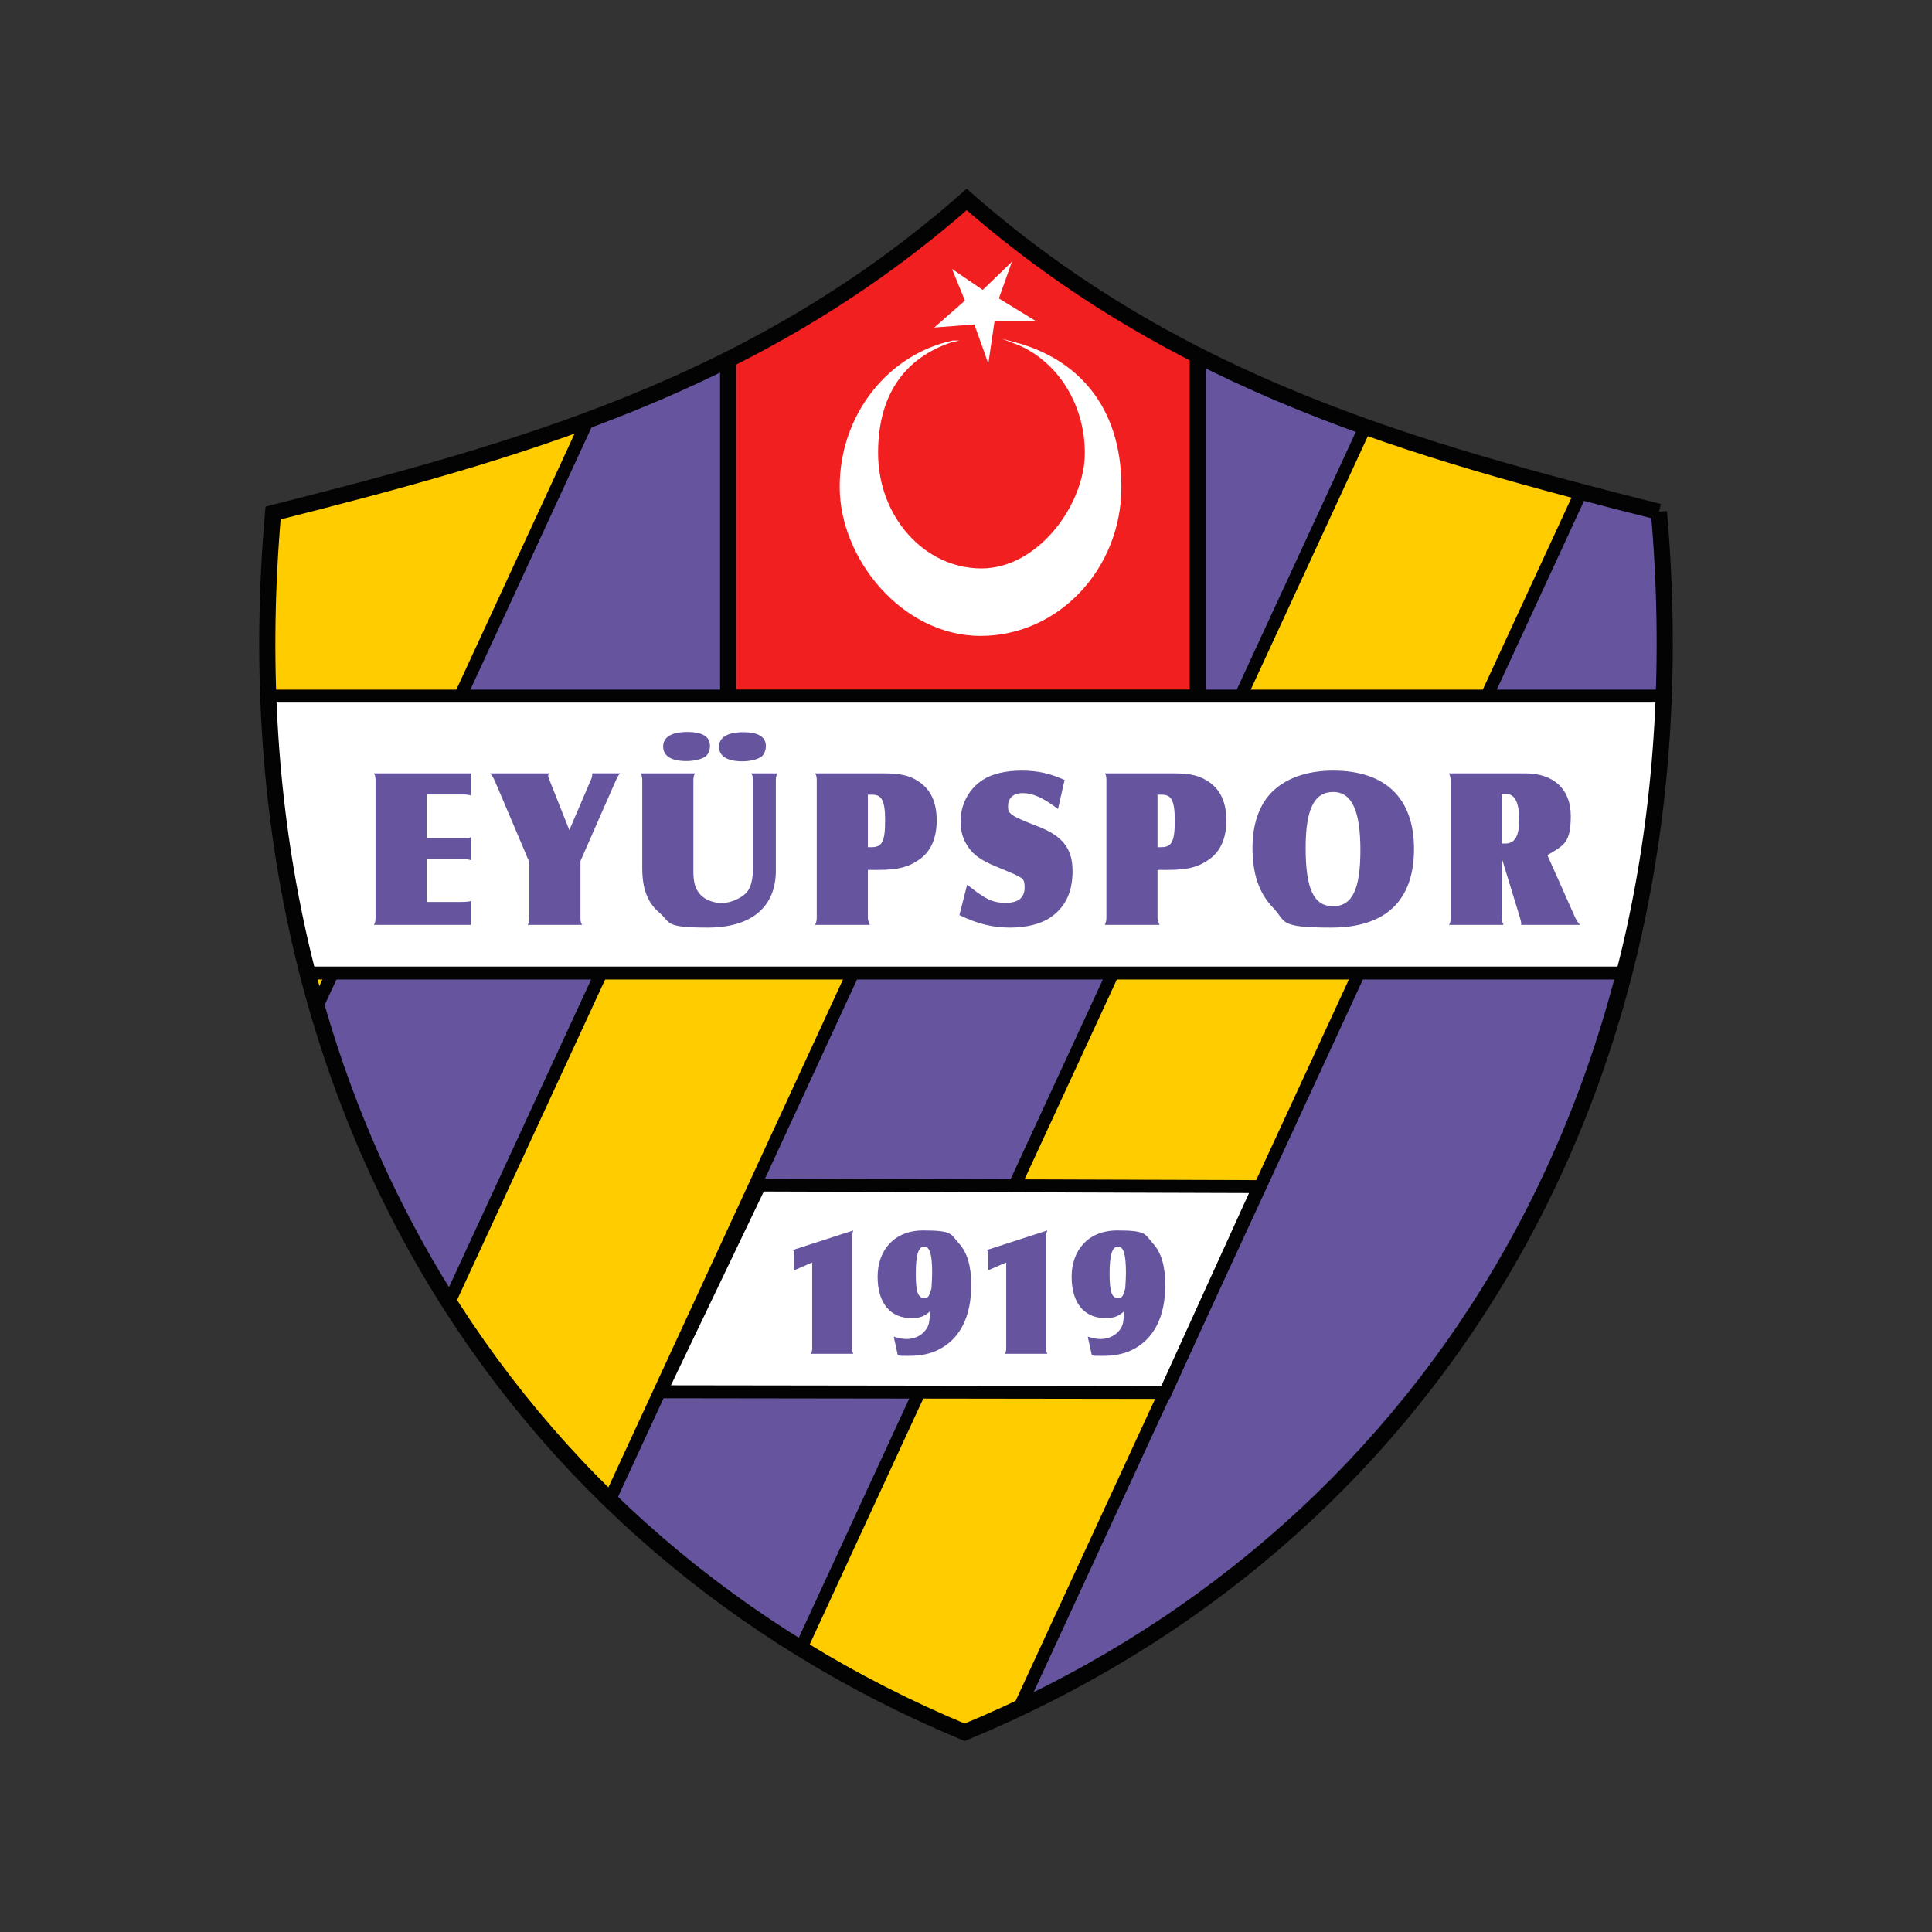
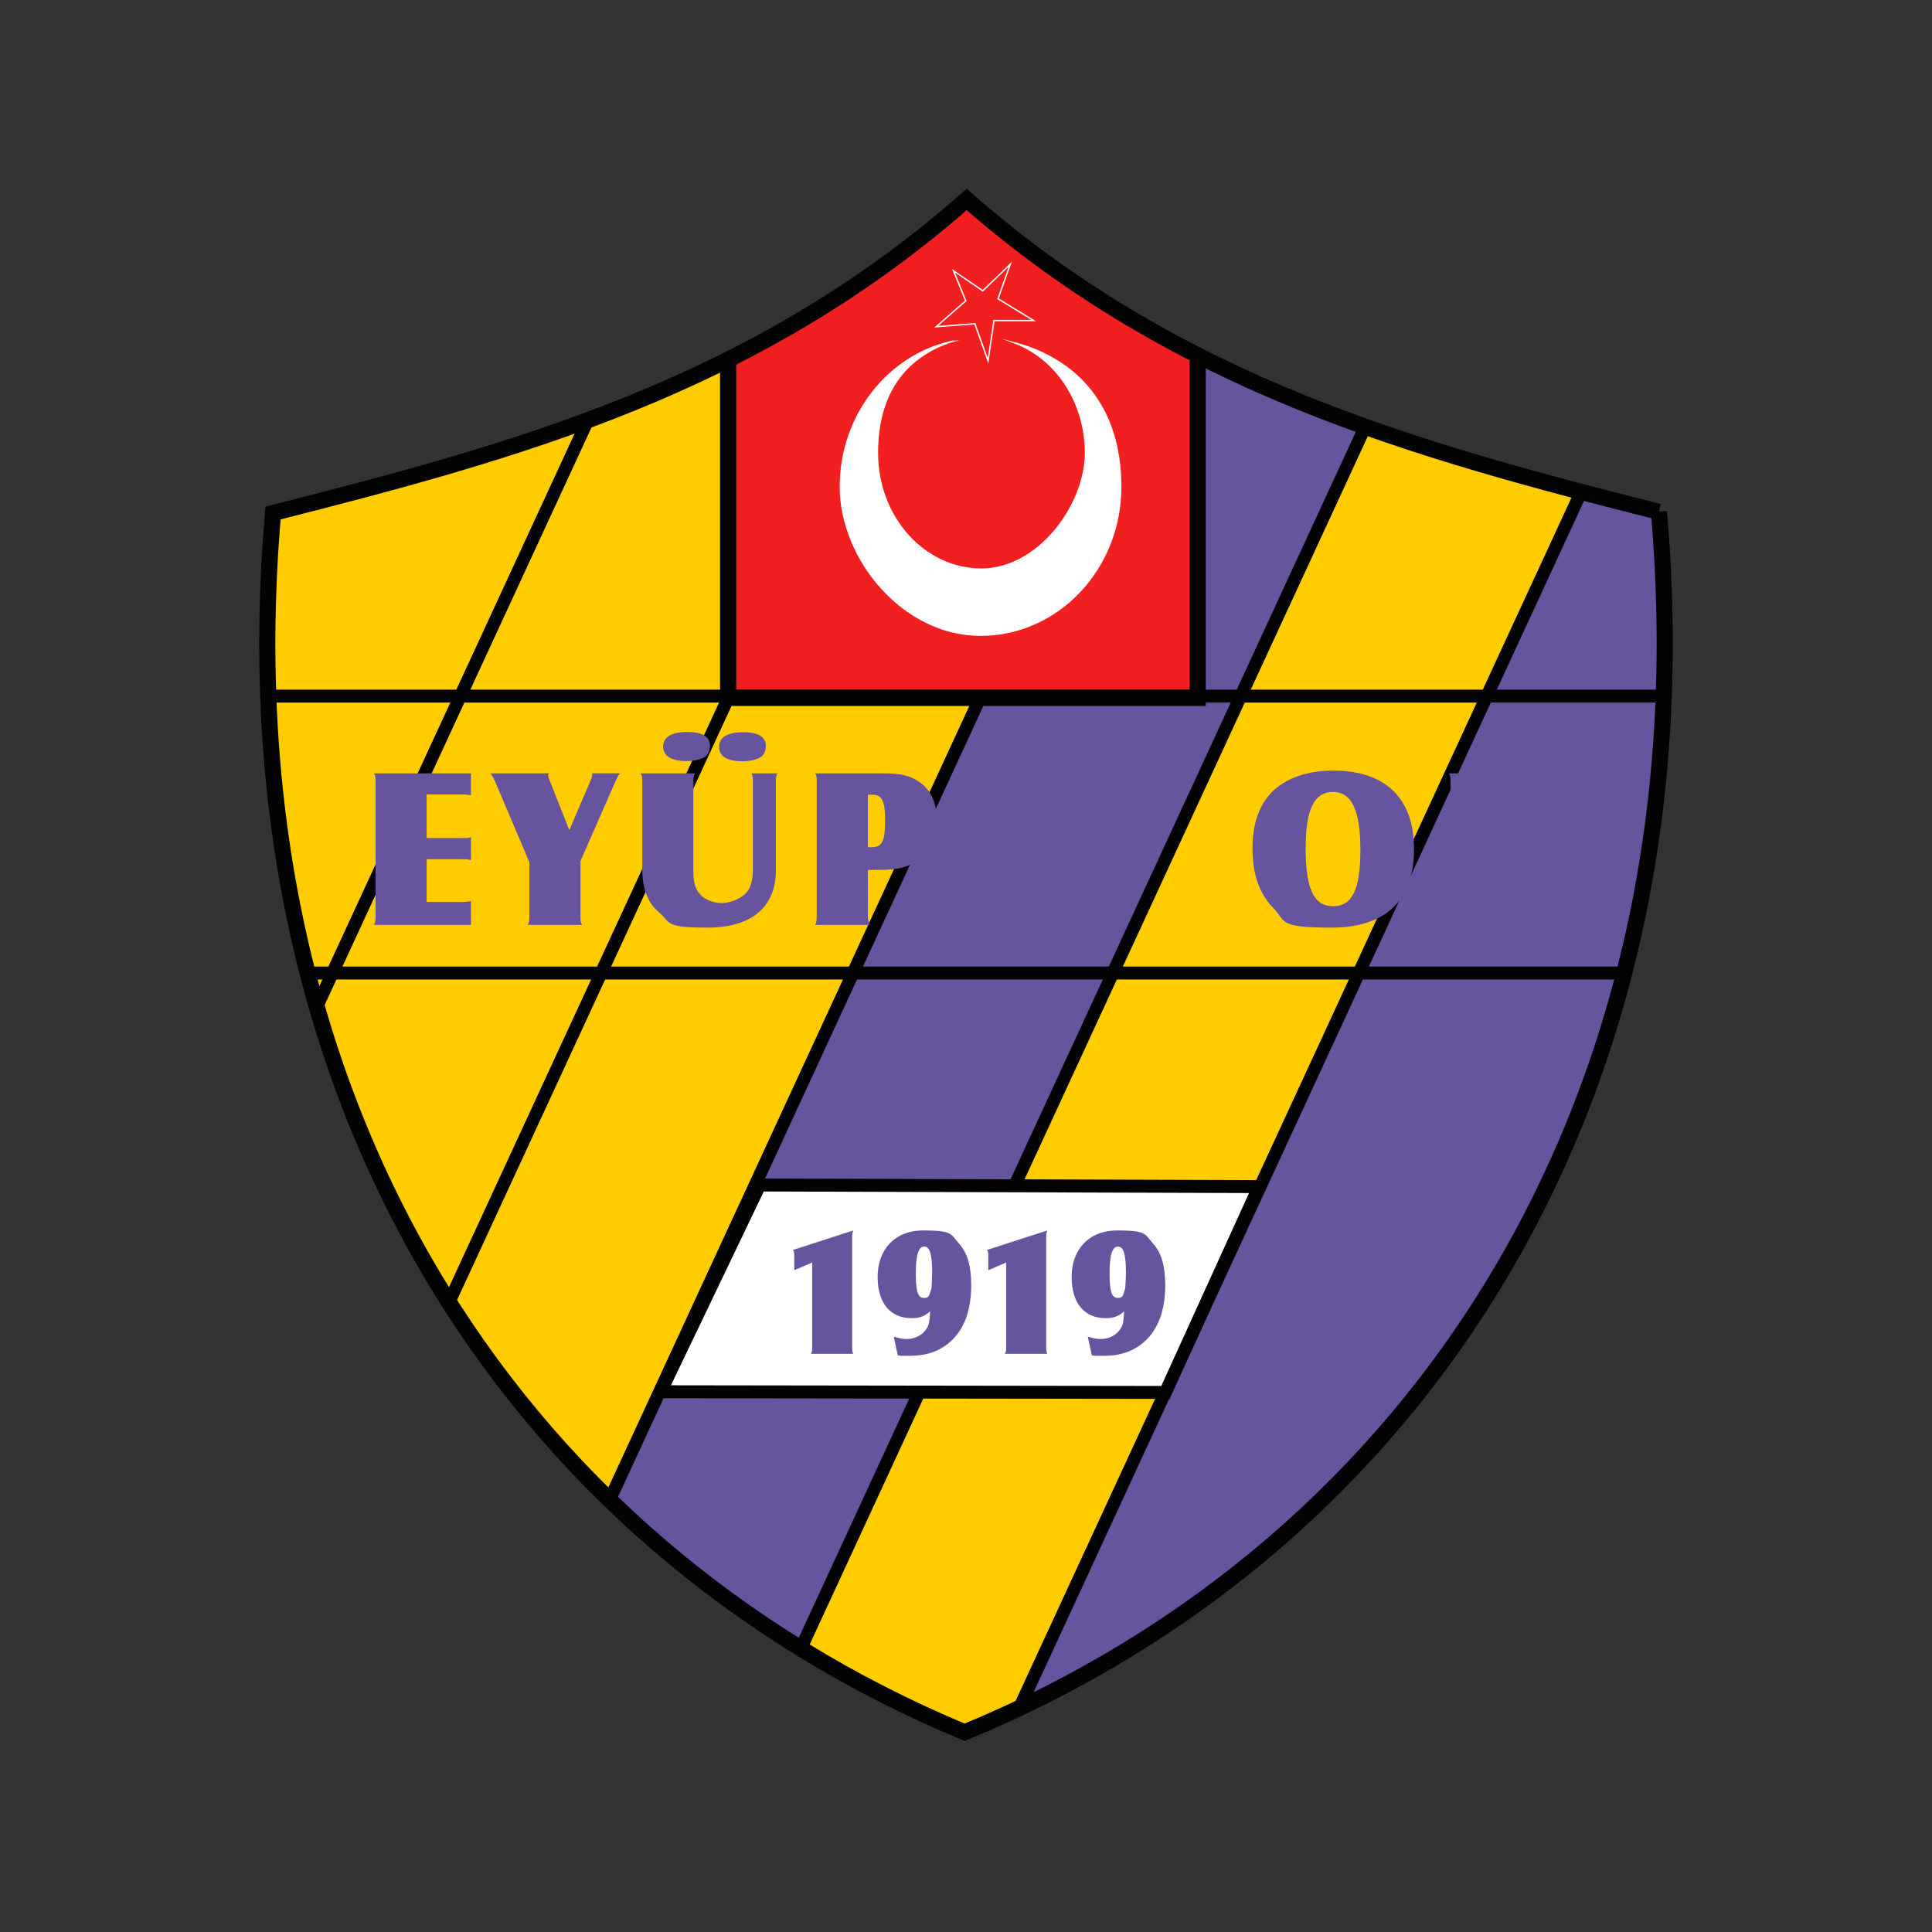
<svg xmlns="http://www.w3.org/2000/svg" id="katman_1" version="1.1" viewBox="0 0 850.4 850.4">
  <rect x="0" y="0" width="850.4" height="850.4" fill="#333333" stroke="none" />
  <defs>
    <style> .st0 { fill: #f21f21; } .st1, .st2 { fill: #fff; } .st3 { stroke-width: 5.6px; } .st3, .st4, .st5, .st6, .st7 { fill: none; } .st3, .st4, .st5, .st7 { stroke-miterlimit: 22.9; } .st3, .st4, .st7 { stroke: #030303; } .st2, .st8, .st9 { fill-rule: evenodd; } .st4 { stroke-width: 7.1px; } .st8 { fill: #fc0; } .st10, .st9 { fill: #66549e; } .st5 { stroke: #fff; stroke-width: .6px; } .st6 { clip-rule: evenodd; } .st7 { stroke-width: 5.7px; } .st11 { clip-path: url(#clippath); } </style>
    <clipPath id="clippath">
      <path class="st6" d="M730.2,225.3c-107.1-27.1-211.4-55.6-304.7-137.5-93.4,82.3-198,110.8-305.3,138-22.3,256.3,104.1,453.3,304.4,536.7,201.1-83.1,328-280.3,305.6-537.2" />
    </clipPath>
  </defs>
  <path class="st8" d="M730.2,225.3c-107.1-27.1-211.4-55.6-304.7-137.5-93.4,82.3-198,110.8-305.3,138-22.3,256.3,104.1,453.3,304.4,536.7,201.1-83.1,328-280.3,305.6-537.2" />
  <g class="st11">
-     <polygon class="st9" points="52.3 631.8 341.6 5.6 438.9 51 149.6 677.2 52.3 631.8" />
    <polygon class="st9" points="240.8 719.8 530.1 93.5 624.2 137.4 334.9 763.7 240.8 719.8" />
    <polygon class="st9" points="424 805.2 713.3 179 858.6 246.7 569.2 873 424 805.2" />
    <polyline class="st3" points="571.8 874.2 569.2 873 424 805.2 334.9 763.7 240.8 719.8 149.6 677.2 52.3 631.8 49.7 630.6" />
    <polyline class="st3" points="861.1 247.9 858.6 246.7 713.3 179 624.2 137.4 530.1 93.5 438.9 51 341.6 5.6 339 4.4" />
    <polyline class="st3" points="568.1 875.6 569.2 873 858.6 246.7 859.8 244.2" />
    <polyline class="st3" points="422.8 807.8 424 805.2 713.3 179 714.5 176.4" />
    <polyline class="st3" points="333.7 766.2 334.9 763.7 624.2 137.4 625.4 134.9" />
    <polyline class="st3" points="239.6 722.3 240.8 719.8 530.1 93.5 531.3 91" />
    <polyline class="st3" points="148.4 679.8 149.6 677.2 438.9 51 440.1 48.4" />
    <polyline class="st3" points="51.1 634.4 52.3 631.8 341.6 5.6 342.8 3" />
    <rect class="st0" x="320.5" y="24" width="206.7" height="283.2" />
    <rect class="st4" x="320.5" y="24" width="206.7" height="283.2" />
    <path class="st2" d="M419.4,150.2c-28.2,6-49.5,32.4-49.5,64.1s27.6,65.3,61.7,65.3,61.7-29.3,61.7-65.3-19.9-56.3-46.7-63.4c18.1,6.8,31.2,25.9,31.2,48.5s-20.5,51.1-45.8,51.1-45.8-22.9-45.8-51.1,14-43,33.1-49.2Z" />
    <path class="st5" d="M419.4,150.2c-28.2,6-49.5,32.4-49.5,64.1s27.6,65.3,61.7,65.3,61.7-29.3,61.7-65.3-19.9-56.3-46.7-63.4c18.1,6.8,31.2,25.9,31.2,48.5s-20.5,51.1-45.8,51.1-45.8-22.9-45.8-51.1,14-43,33.1-49.2Z" />
-     <polygon class="st2" points="419.7 119.2 425.1 132.4 412.1 143.8 429.1 142.5 434.9 158.8 437.5 141.1 455 141.1 439.3 131.5 444.7 116.3 432.6 128 419.7 119.2" />
    <polygon class="st5" points="419.7 119.2 425.1 132.4 412.1 143.8 429.1 142.5 434.9 158.8 437.5 141.1 455 141.1 439.3 131.5 444.7 116.3 432.6 128 419.7 119.2" />
-     <rect class="st1" x="91.1" y="306.4" width="673.8" height="121.9" />
    <rect class="st7" x="91.1" y="306.4" width="673.8" height="121.9" />
    <polygon class="st2" points="334.4 521.6 290.8 612.6 513 612.9 554.2 522.3 334.4 521.6" />
    <polygon class="st7" points="334.4 521.6 290.8 612.6 513 612.9 554.2 522.3 334.4 521.6" />
    <path class="st10" d="M349.6,559.1v-6.3c0-1.4,0-1.8-.6-2.6l26.6-8.6c-.4,1-.5,1.5-.5,2.8v48.9c0,1,0,1.7.5,2.6h-18.7c.5-.9.6-1.4.6-2.6v-37.6l-7.9,3.4Z" />
    <path class="st10" d="M393.6,588.4c2.4.7,3.7,1,5.5,1,3.8,0,7.3-1.9,9-5,.9-1.6,1.1-3,1.3-7.2-2.6,2.3-4.6,3-8.2,3-9.4,0-14.9-6.7-14.9-18.2s7.1-20.4,20.1-20.4,12,1.6,15.6,5.6c3.8,4.2,5.5,9.9,5.5,18.6,0,13.8-5,23.7-14.6,28.4-3.7,1.8-7.8,2.6-12.9,2.6s-2.6,0-4.8-.2l-1.8-8.2ZM410.3,560.3c0-8.1-1-11.6-3.5-11.6s-3.7,3.5-3.7,12,1.2,10.6,3.6,10.6,2.2-1,3.3-4.2c.2-3.5.3-5,.3-6.7Z" />
    <path class="st10" d="M435,559.1v-6.3c0-1.4,0-1.8-.6-2.6l26.6-8.6c-.4,1-.5,1.5-.5,2.8v48.9c0,1,0,1.7.5,2.6h-18.7c.5-.9.6-1.4.6-2.6v-37.6l-7.9,3.4Z" />
    <path class="st10" d="M479,588.4c2.4.7,3.7,1,5.5,1,3.8,0,7.3-1.9,9-5,.9-1.6,1.1-3,1.3-7.2-2.6,2.3-4.6,3-8.2,3-9.4,0-14.9-6.7-14.9-18.2s7.1-20.4,20.1-20.4,12,1.6,15.6,5.6c3.8,4.2,5.5,9.9,5.5,18.6,0,13.8-5,23.7-14.6,28.4-3.7,1.8-7.8,2.6-12.9,2.6s-2.6,0-4.8-.2l-1.8-8.2ZM495.6,560.3c0-8.1-1-11.6-3.5-11.6s-3.7,3.5-3.7,12,1.2,10.6,3.6,10.6,2.2-1,3.3-4.2c.2-3.5.3-5,.3-6.7Z" />
  </g>
  <path class="st4" d="M730.2,225.3c-107.1-27.1-211.4-55.6-304.7-137.5-93.4,82.3-198,110.8-305.3,138-22.3,256.3,104.1,453.3,304.4,536.7,201.1-83.1,328-280.3,305.6-537.2Z" />
  <path class="st10" d="M207.3,340.4v9.7c-1.4-.3-2.1-.4-3.4-.4h-16.1v19.2h15.9c2.2,0,2.4,0,3.6-.4v10.1c-1.2-.3-1.7-.4-3.5-.4h-16v18.8h15.5q2.7,0,4-.4v10.5h-42.7c.6-1.1.7-1.8.7-3.3v-60.1c0-1.6-.1-2.3-.7-3.3h42.7Z" />
  <path class="st10" d="M217.8,343.7c-.8-1.7-1.2-2.3-2-3.3h25.7c0,.4-.2.7-.2.8,0,.6.2,1.4.7,2.5l8.6,21.7,9.3-21.7c.5-1,.8-2,.8-2.9v-.4h12.2c-.8,1-1.1,1.6-1.9,3.3l-15.5,35.3v24.8c0,1.6.1,2.3.7,3.3h-23.9c.6-1.1.7-1.8.7-3.3v-24.3l-15.2-35.8Z" />
  <path class="st10" d="M342.2,340.4c-.6,1.2-.7,1.9-.7,3.3v39.5c0,16.1-10.8,25.1-30,25.1s-16.1-2.1-21.2-6.5c-5.3-4.5-7.6-10.5-7.6-19.8v-38.3c0-1.5-.1-2.2-.7-3.3h23.9c-.6,1.1-.7,1.9-.7,3.3v40c0,4.7.9,7.8,3.1,10.1,2.1,2.3,5.8,3.7,9.5,3.7s9.5-2.3,11.6-5.7c1.3-2.1,2-5.3,2-9.2v-38.9c0-1.7-.1-2.3-.7-3.3h11.5ZM312.5,328.3c0,2-.8,3.8-2,4.7-1.7,1.2-5,2-8.3,2-6.7,0-10.3-2.2-10.3-6.4s3.8-6.4,10.6-6.4,10,2.1,10,6.1ZM337.1,328.4c0,2-.8,3.8-2,4.7-1.7,1.2-5,2-8.3,2-6.7,0-10.3-2.2-10.3-6.4s3.8-6.4,10.6-6.4,10,2.1,10,6.1Z" />
  <path class="st10" d="M382,403.8c0,.9.2,1.8.9,3.3h-24.1c.5-1.1.7-1.9.7-3.3v-60.1c0-1.6-.1-2.3-.7-3.3h30.1c7.6,0,11.8,1,15.9,3.9,5,3.5,7.5,9,7.5,16.8s-2.5,13.6-7.6,17.2c-4.8,3.4-9.5,4.6-18.1,4.6h-4.6v20.9ZM383.7,372.9c4.6,0,5.9-2.6,5.9-11.7s-1.6-11.4-5.7-11.4h-1.9v23.1h1.7Z" />
  <path class="st10" d="M425.7,389.4c8.3,6.6,11.2,8,17.1,8s8.2-2.7,8.2-6.7-.9-3.9-3.3-5.3c-.9-.5-3.2-1.5-9.3-4-6.6-2.7-10.2-5.3-12.5-9-2.1-3.1-3.1-6.8-3.1-10.8,0-7.5,3.7-14.5,9.9-18.4,4-2.6,10.1-4,17-4s12,1.1,18.9,4.1l-2.9,12.8c-6.4-4.9-11.1-7-15.5-7s-6.5,2.4-6.5,5.7.6,4.1,13,8.9c11,4.2,15.4,9.8,15.4,19.7s-3.6,16.2-9.7,20.4c-4.2,2.9-10.6,4.5-17.8,4.5s-13.8-1.4-22.3-5.5l3.4-13.4Z" />
-   <path class="st10" d="M509.5,403.8c0,.9.2,1.8.9,3.3h-24.1c.5-1.1.7-1.9.7-3.3v-60.1c0-1.6,0-2.3-.7-3.3h30.1c7.6,0,11.8,1,15.9,3.9,5,3.5,7.5,9,7.5,16.8s-2.5,13.6-7.6,17.2c-4.8,3.4-9.5,4.6-18.1,4.6h-4.6v20.9ZM511.2,372.9c4.6,0,5.9-2.6,5.9-11.7s-1.6-11.4-5.7-11.4h-1.9v23.1h1.7Z" />
  <path class="st10" d="M622.4,373.7c0,22.7-12.5,34.6-36.4,34.6s-19.6-2.6-25.7-8.8c-6.1-6.4-9-14.7-9-26.4s3.8-20.9,10.6-26.3c6.1-5,14.8-7.6,24.9-7.6,23.1,0,35.6,12.2,35.6,34.5ZM574.7,373.3c0,18,3.6,25.6,12.1,25.6s12-7.7,12-24.7-3.6-25.6-12-25.6-12.1,7.7-12.1,24.7Z" />
  <path class="st10" d="M661.1,403.8c0,1.5.1,2.2.7,3.3h-24c.6-.9.7-1.5.7-3.3v-60.1c0-1.4-.2-2.2-.7-3.3h33.5c12.6,0,20.1,7,20.1,18.7s-2.8,12.9-10.3,17.3l12.2,27.4c.8,1.7,1.3,2.3,2.2,3.3h-26c.1-.3.1-.4.1-.5,0-.5-.2-1.5-.6-2.8l-7.9-25.8v25.8ZM662.6,371.3c4.2,0,6.1-3.3,6.1-10.5s-1.8-11.3-5.6-11.3h-2.1v21.8h1.6Z" />
</svg>